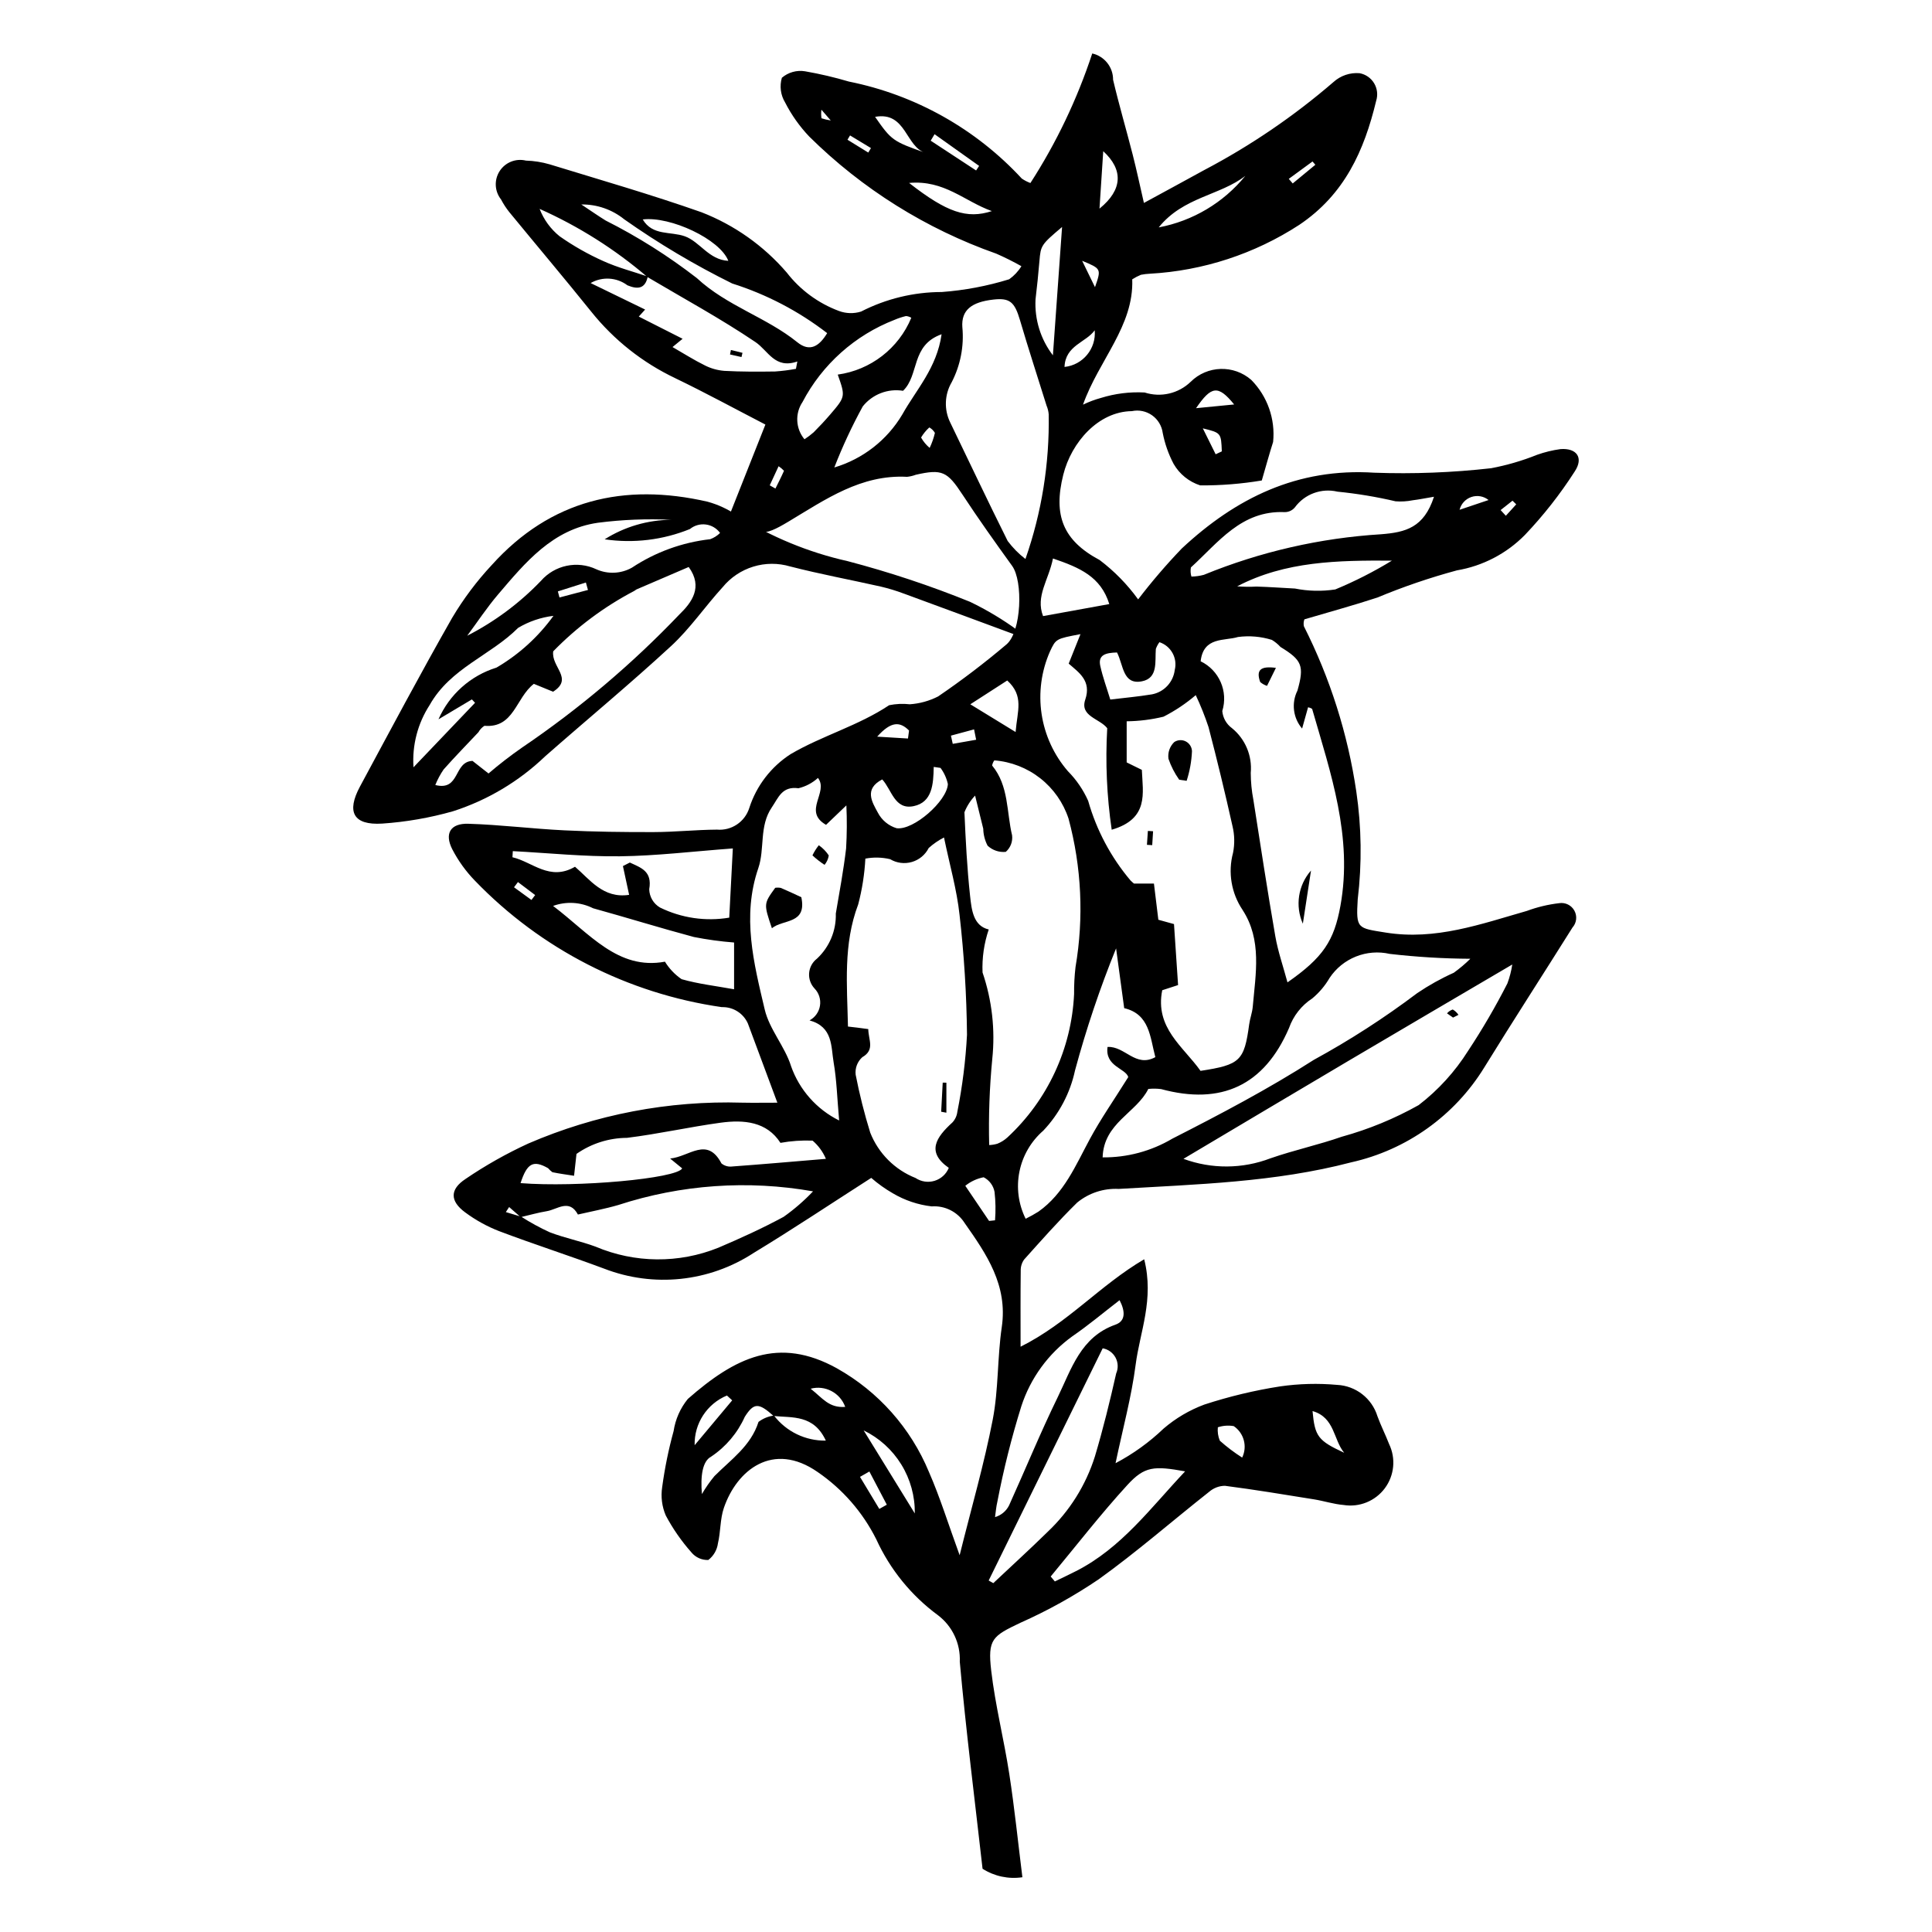
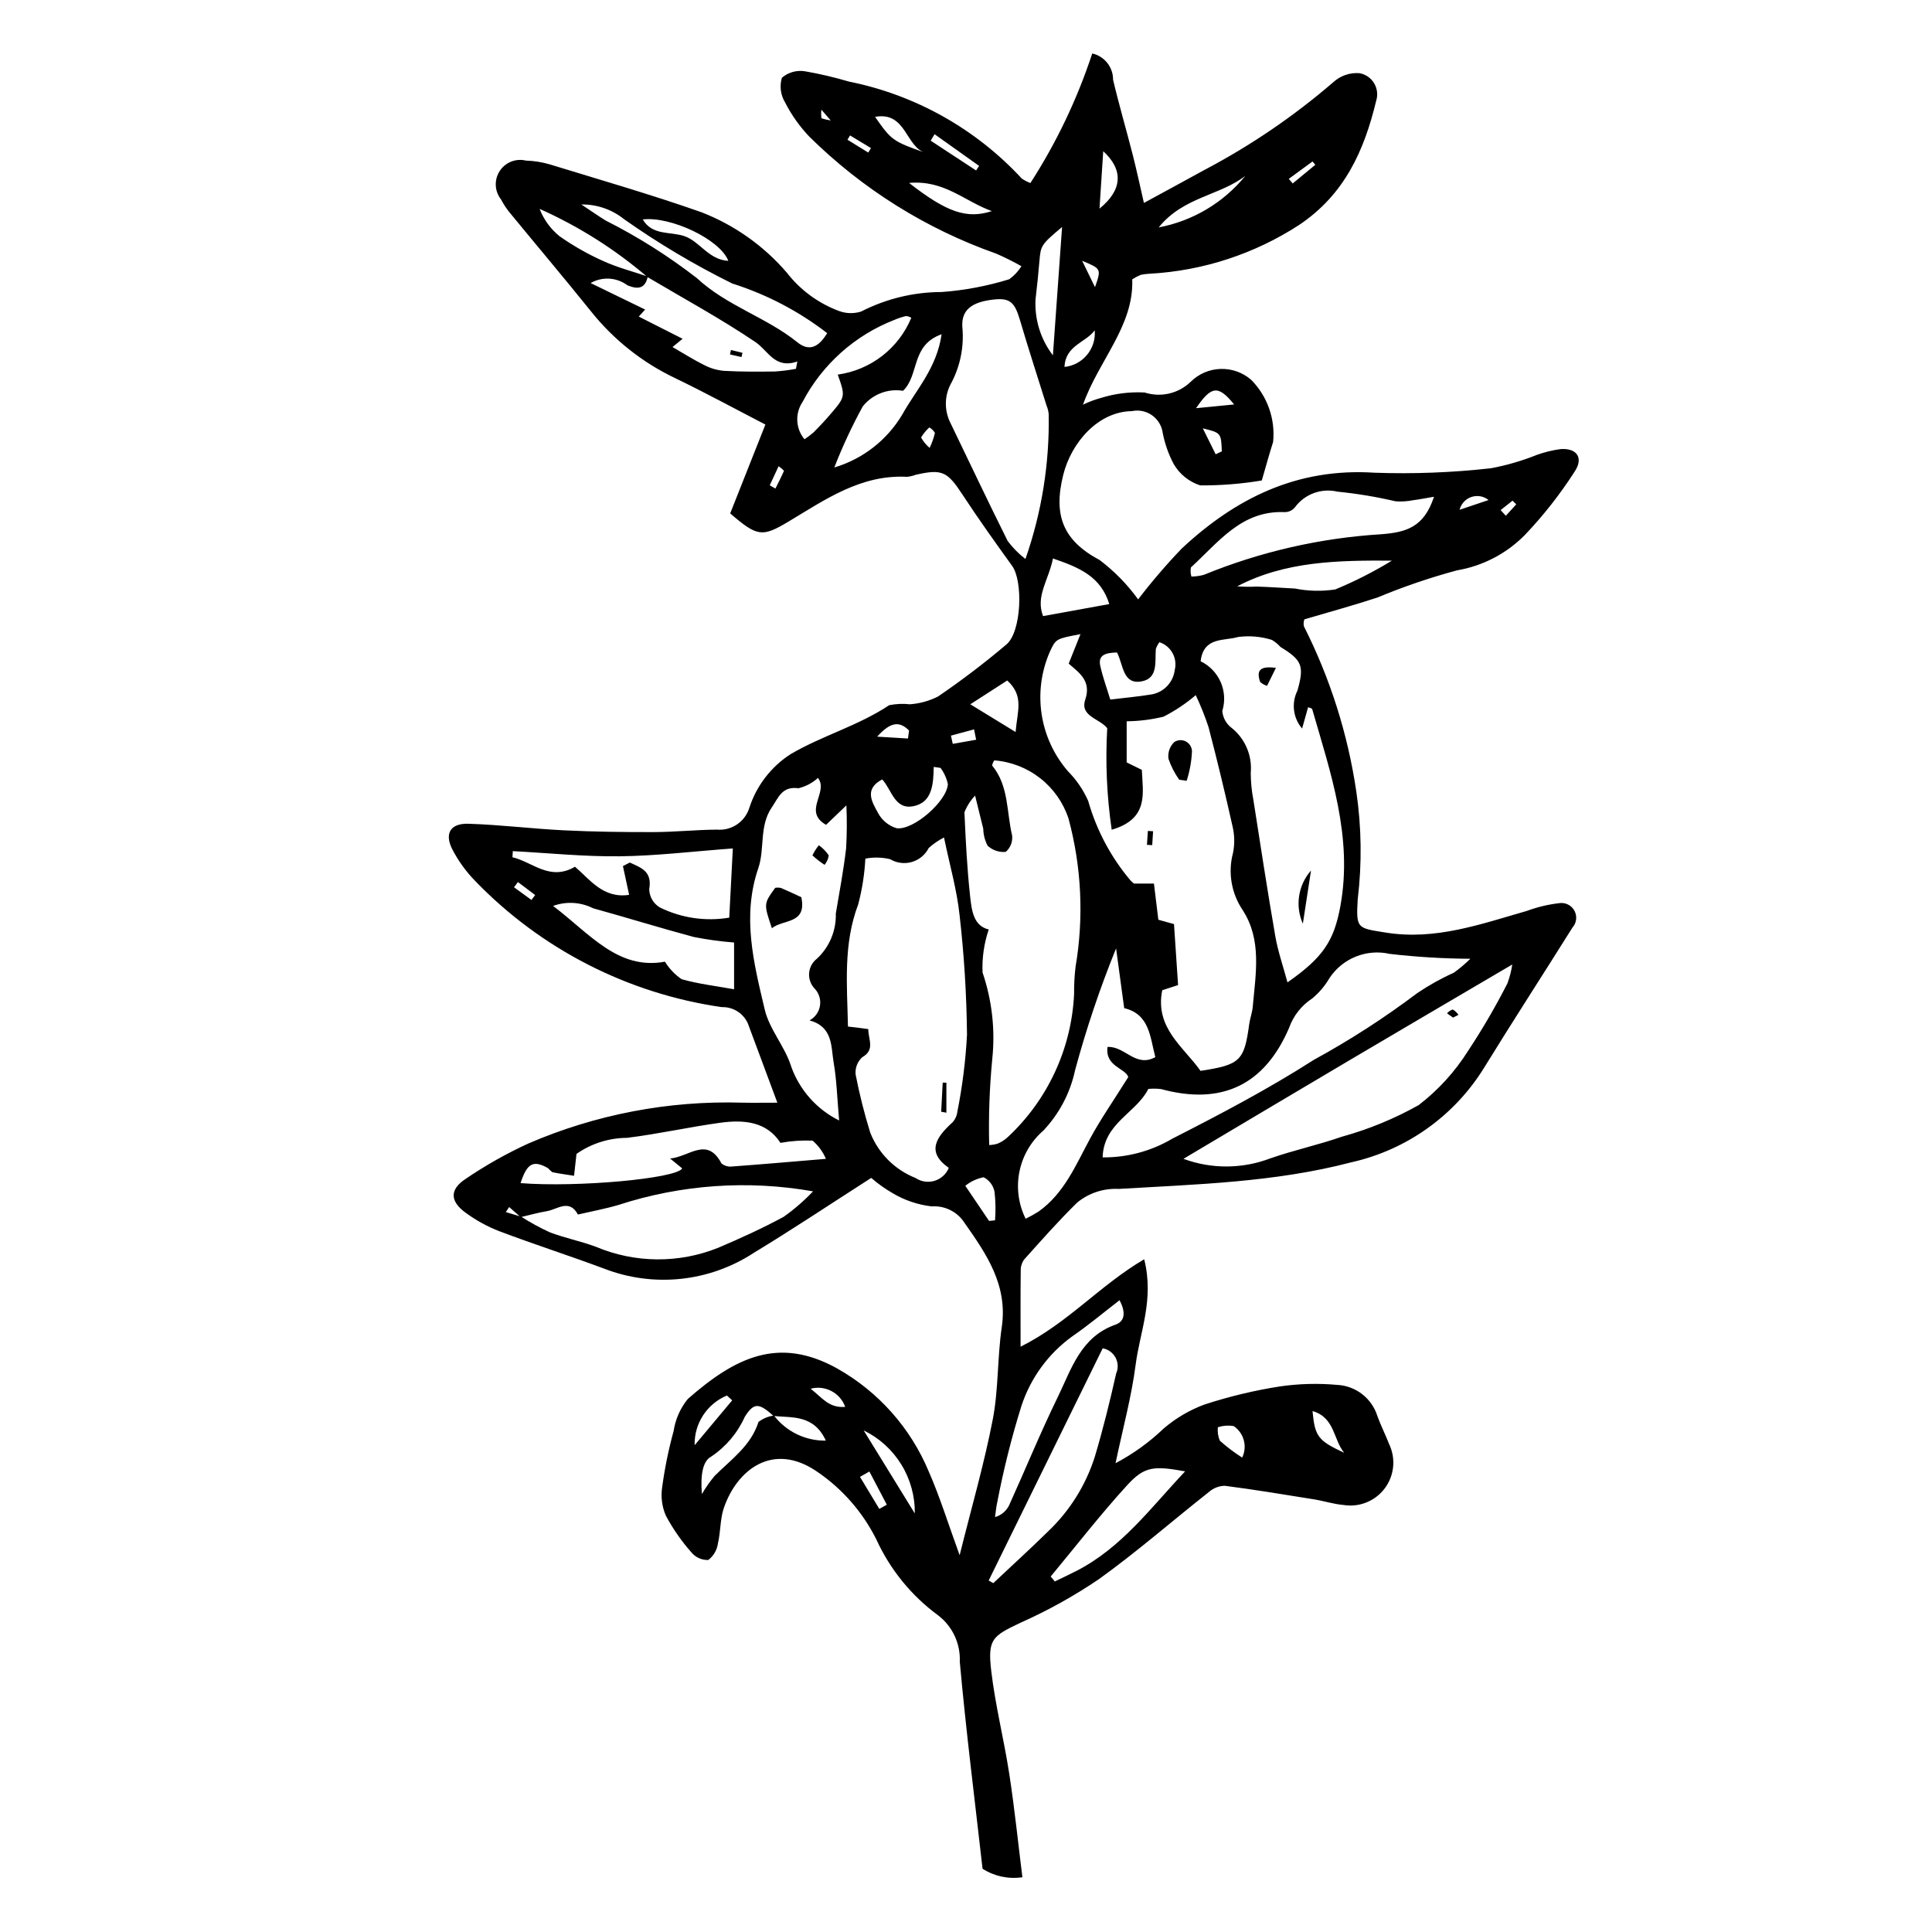
<svg xmlns="http://www.w3.org/2000/svg" fill="#000000" width="800px" height="800px" version="1.1" viewBox="144 144 512 512">
  <g>
    <path d="m414.47 500.89c12.637-6.332 20.926-16.219 32.75-23.172 2.691 10.656-1.137 19.238-2.258 27.902-1.109 8.586-3.418 17.02-5.332 26.145v-0.004c4.668-2.461 8.965-5.562 12.777-9.211 3.184-2.723 6.824-4.863 10.75-6.324 6.562-2.144 13.289-3.758 20.113-4.82 4.988-0.715 10.043-0.852 15.062-0.398 4.961 0.238 9.238 3.562 10.703 8.309 0.902 2.492 2.121 4.867 3.078 7.344h-0.004c1.848 3.816 1.414 8.344-1.117 11.746-2.535 3.398-6.75 5.106-10.934 4.43-2.633-0.219-5.207-1.07-7.832-1.492-7.856-1.266-15.707-2.57-23.598-3.59-1.535 0.012-3.016 0.574-4.176 1.578-9.77 7.707-19.164 15.926-29.254 23.176-6.578 4.461-13.539 8.324-20.805 11.555-7.367 3.508-8.688 4.305-7.715 12.664 1.074 9.203 3.387 18.254 4.797 27.426 1.391 9.051 2.324 18.176 3.469 27.34l0.004-0.004c-3.68 0.551-7.43-0.25-10.562-2.25-2.09-18.504-4.398-36.656-6.035-54.871 0.211-4.793-1.938-9.383-5.75-12.293-7.082-5.203-12.719-12.133-16.371-20.129-3.582-7.168-8.93-13.309-15.539-17.84-11.855-8.254-21.43-0.523-24.863 9.516-1.016 2.969-0.828 6.324-1.574 9.414l0.004-0.004c-0.242 1.738-1.156 3.312-2.547 4.379-1.723 0.066-3.375-0.676-4.473-2.004-2.641-2.984-4.926-6.266-6.797-9.781-1.02-2.379-1.352-4.996-0.953-7.555 0.676-5 1.684-9.949 3.023-14.812 0.473-3.129 1.773-6.074 3.773-8.527 12.531-10.992 24.031-16.688 39.539-8.098l-0.004 0.004c10.965 6.156 19.543 15.82 24.355 27.438 2.938 6.703 5.102 13.742 8.141 22.074 3.141-12.633 6.5-24.191 8.773-35.957 1.551-8.016 1.199-16.383 2.391-24.492 1.629-11.105-4.039-19.344-9.852-27.605-1.879-2.953-5.223-4.637-8.711-4.391-3.633-0.418-7.137-1.598-10.285-3.457-2.043-1.176-3.969-2.547-5.742-4.094-10.648 6.82-20.762 13.582-31.152 19.879-11.781 7.703-26.555 9.25-39.676 4.156-9.195-3.434-18.555-6.434-27.734-9.906h-0.004c-3.223-1.246-6.262-2.926-9.039-4.984-4.062-2.984-4.113-6.109 0.086-8.859v-0.004c5.269-3.586 10.832-6.723 16.625-9.387 17.879-7.719 37.234-11.418 56.699-10.832 2.852 0.059 5.707 0.008 9.316 0.008-2.883-7.738-5.352-14.363-7.812-20.988-1.203-2.719-3.934-4.438-6.906-4.336-24.922-3.586-47.941-15.371-65.418-33.496-2.41-2.477-4.441-5.297-6.027-8.363-2.102-4.16-0.477-6.879 4.266-6.738 8.477 0.254 16.926 1.332 25.406 1.742 7.906 0.387 15.832 0.488 23.746 0.465 5.582-0.016 11.16-0.613 16.746-0.652h-0.004c3.844 0.332 7.402-2.051 8.562-5.731 1.898-5.898 5.785-10.953 10.996-14.301 8.367-4.894 17.906-7.496 26.07-12.941 1.801-0.367 3.644-0.449 5.473-0.246 2.617-0.176 5.172-0.883 7.508-2.078 6.285-4.281 12.336-8.891 18.137-13.805 3.957-3.379 4.414-16.719 1.477-20.789-4.488-6.219-8.945-12.473-13.152-18.883-4.019-6.125-5.367-6.863-12.375-5.269-0.746 0.281-1.523 0.465-2.316 0.547-12.199-0.656-21.617 5.988-31.359 11.824-7.039 4.219-8.316 4.07-15.516-2.129 3.023-7.637 6.199-15.652 9.328-23.547-8.012-4.141-15.828-8.406-23.84-12.262v-0.004c-8.672-4.113-16.297-10.141-22.297-17.633-7.144-8.887-14.508-17.598-21.742-26.414-0.828-1.043-1.559-2.16-2.176-3.34-1.715-2.164-1.867-5.18-0.379-7.504 1.492-2.324 4.293-3.445 6.977-2.793 2.125 0.059 4.231 0.395 6.269 0.988 13.453 4.129 26.988 8.027 40.254 12.699 8.727 3.391 16.484 8.879 22.59 15.977 3.578 4.633 8.387 8.164 13.879 10.199 1.871 0.688 3.914 0.738 5.816 0.145 6.625-3.398 13.961-5.176 21.406-5.184 6.059-0.449 12.043-1.582 17.848-3.375 1.301-0.926 2.406-2.102 3.242-3.465-2.16-1.219-4.379-2.328-6.648-3.32-18.609-6.559-35.539-17.156-49.57-31.027-2.562-2.691-4.723-5.742-6.41-9.051-1.191-1.961-1.5-4.332-0.855-6.535 1.699-1.457 3.961-2.086 6.168-1.715 3.922 0.684 7.797 1.594 11.613 2.723 17.594 3.531 33.621 12.527 45.805 25.703 0.711 0.484 1.477 0.883 2.281 1.18 6.902-10.699 12.406-22.238 16.387-34.332 3.25 0.734 5.547 3.633 5.523 6.965 1.57 6.66 3.508 13.234 5.203 19.867 1.02 3.981 1.867 8.004 2.969 12.777 5.481-2.984 10.773-5.844 16.043-8.746h0.004c12.242-6.445 23.711-14.258 34.188-23.293 1.883-1.703 4.383-2.555 6.914-2.344 1.609 0.293 3.016 1.262 3.856 2.664 0.844 1.406 1.039 3.102 0.543 4.66-3.172 13.203-8.371 24.805-20.379 32.867-11.84 7.703-25.492 12.168-39.598 12.949-0.793 0.035-1.586 0.133-2.367 0.285-0.801 0.332-1.57 0.734-2.301 1.203 0.465 12.371-8.859 21.406-13.043 33.207v0.004c1.523-0.734 3.109-1.332 4.738-1.777 3.75-1.168 7.676-1.656 11.594-1.445 4.277 1.379 8.965 0.293 12.195-2.828 4.391-4.359 11.406-4.578 16.062-0.508 4.285 4.344 6.41 10.375 5.789 16.445-0.992 3.094-1.84 6.234-3 10.207-5.394 0.902-10.855 1.34-16.324 1.301-2.977-0.961-5.488-2.992-7.047-5.703-1.352-2.57-2.32-5.324-2.879-8.176-0.246-1.887-1.27-3.59-2.824-4.691-1.555-1.102-3.5-1.504-5.363-1.105-8.887 0.102-16.02 8.262-18.172 16.855-2.691 10.746-0.082 17.422 9.633 22.602v-0.004c3.902 2.953 7.344 6.469 10.207 10.434 3.602-4.711 7.469-9.219 11.578-13.5 14.305-13.348 30.637-21.395 51.023-20.07 10.328 0.367 20.668-0.031 30.938-1.188 4.172-0.785 8.258-1.98 12.195-3.562 2.004-0.711 4.074-1.215 6.18-1.504 4.293-0.336 6.211 2.269 3.785 5.93-3.856 6.012-8.277 11.641-13.199 16.816-4.867 4.945-11.172 8.23-18.012 9.387-7.18 1.938-14.227 4.344-21.09 7.203-6.285 2.07-12.684 3.805-19.336 5.777-0.219 0.586-0.266 1.223-0.137 1.832 6.949 13.75 11.637 28.531 13.887 43.77 1.395 9.473 1.523 19.09 0.379 28.598-0.477 7.875-0.09 7.598 7.426 8.809 13.207 2.125 25.211-2.258 37.449-5.754v-0.004c2.731-1.008 5.574-1.688 8.465-2.027 1.637-0.277 3.273 0.512 4.074 1.965 0.805 1.453 0.602 3.258-0.508 4.496-7.754 12.367-15.695 24.625-23.355 37.051-7.871 12.809-20.594 21.887-35.27 25.16-20.285 5.316-40.969 5.816-61.617 7.047-3.992-0.207-7.918 1.082-11.008 3.617-4.914 4.812-9.473 9.988-14.074 15.113-0.613 0.867-0.926 1.914-0.887 2.977-0.078 6.289-0.039 12.582-0.039 20.113zm-65.359 18.246v0.004c3.269 4.262 8.367 6.727 13.742 6.637-3.195-6.914-8.824-6.023-13.84-6.523-3.938-3.547-5.227-3.578-7.637 0.215-1.918 4.277-5 7.93-8.895 10.539-2.336 1.211-2.871 5.125-2.469 9.938 0.973-1.676 2.082-3.269 3.32-4.762 4.371-4.394 9.645-7.969 11.68-14.367 1.195-0.91 2.609-1.488 4.098-1.676zm-33.551-301.73v0.004c-8.594-7.363-18.215-13.445-28.555-18.051 1.094 2.836 2.918 5.336 5.285 7.246 3.652 2.566 7.543 4.777 11.621 6.594 3.762 1.711 7.82 2.754 11.75 4.09-0.691 3.332-2.742 3.418-5.383 2.32v0.004c-2.84-2.133-6.676-2.367-9.754-0.598 4.805 2.336 9.617 4.676 14.441 7.019l-1.68 1.863c4.008 2.031 7.68 3.891 11.613 5.883l-2.672 2.191c3.094 1.781 5.738 3.473 8.539 4.844v0.004c1.617 0.824 3.383 1.32 5.195 1.465 4.469 0.242 8.957 0.23 13.434 0.164 1.859-0.125 3.707-0.363 5.539-0.703l0.371-1.949c-5.973 2.078-7.691-2.848-11.125-5.16-9.219-6.215-19.035-11.547-28.621-17.227zm-33.57 249.15-3.066-2.68-0.871 1.336 4.055 1.219 0.004-0.004c2.43 1.555 4.961 2.938 7.586 4.141 3.945 1.512 8.148 2.336 12.113 3.797 10.387 4.406 22.094 4.512 32.559 0.293 5.852-2.496 11.664-5.137 17.254-8.16l0.004 0.004c2.828-2 5.453-4.269 7.836-6.781-17.238-3.051-34.965-1.809-51.609 3.617-3.516 1.027-7.133 1.691-10.703 2.523-2.305-4.269-5.438-1.348-8.234-0.887-2.332 0.383-4.617 1.043-6.926 1.582zm156.62-102.67c-1.301-8.906-1.699-17.922-1.184-26.906-1.988-2.566-7.32-3.137-5.82-7.574 1.684-5-1.672-7.16-4.394-9.539l3.125-7.812c-6.512 1.23-6.512 1.23-8.082 4.59-2.293 5.195-3.062 10.938-2.223 16.555 0.844 5.613 3.258 10.875 6.973 15.172 2.25 2.273 4.07 4.938 5.371 7.859 2.199 7.754 6.027 14.949 11.23 21.109 0.336 0.348 0.723 0.648 0.91 0.816h5.289c0.438 3.598 0.816 6.68 1.168 9.586l4.148 1.148c0.387 5.754 0.73 10.934 1.082 16.164l-4.199 1.367c-2 9.992 5.594 14.934 10.148 21.367 10.516-1.609 11.586-2.652 12.895-12.332 0.215-1.574 0.812-3.109 0.949-4.684 0.758-8.715 2.484-17.656-2.695-25.617l0.004-0.004c-3-4.445-3.926-9.973-2.535-15.152 0.461-2.332 0.414-4.734-0.141-7.043-1.961-8.797-4.078-17.555-6.359-26.277-0.957-2.887-2.086-5.711-3.383-8.461-2.613 2.231-5.481 4.148-8.543 5.711-3.195 0.773-6.473 1.184-9.762 1.219v10.895l4.019 1.977c0.254 6.184 1.945 12.965-7.992 15.867zm-65.281 7.656c-0.215 4.094-0.852 8.156-1.895 12.125-4.016 10.578-2.941 21.383-2.715 32.379 1.008 0.117 1.738 0.195 2.465 0.285 0.945 0.117 1.891 0.25 2.918 0.387 0.035 2.906 1.828 5.469-1.586 7.453h-0.004c-1.297 1.172-1.953 2.898-1.754 4.637 1.008 5.188 2.301 10.316 3.867 15.367 2.172 5.484 6.516 9.832 12.004 12.004 1.48 0.992 3.332 1.27 5.039 0.75 1.711-0.52 3.094-1.781 3.769-3.434-6.07-4.219-3.301-8.145 0.926-12.004l0.004 0.004c0.738-0.785 1.207-1.781 1.336-2.848 1.34-6.734 2.195-13.559 2.559-20.414-0.105-10.621-0.766-21.227-1.973-31.777-0.711-6.656-2.606-13.188-4.121-20.52h0.004c-1.469 0.754-2.832 1.695-4.059 2.797-0.91 1.801-2.531 3.144-4.469 3.703-1.941 0.562-4.027 0.289-5.758-0.746-2.152-0.508-4.387-0.559-6.559-0.148zm32.812 75.91v-0.004c0.738-0.02 1.473-0.141 2.18-0.355 0.984-0.391 1.887-0.961 2.668-1.676 10.637-9.863 16.98-23.508 17.656-38-0.023-2.387 0.102-4.773 0.379-7.148 2.234-13.09 1.602-26.516-1.855-39.34-1.391-4.223-4-7.941-7.496-10.684-3.5-2.746-7.731-4.394-12.164-4.738-0.297 0.406-0.496 0.871-0.586 1.363 4.465 5.402 3.793 12.297 5.297 18.531h-0.004c0.195 1.641-0.434 3.269-1.676 4.352-1.77 0.176-3.523-0.426-4.82-1.641-0.723-1.387-1.117-2.926-1.148-4.492-0.582-2.438-1.195-4.863-2.164-8.777-1.211 1.277-2.168 2.777-2.824 4.414 0.324 7.387 0.695 14.781 1.492 22.129 0.41 3.801 0.871 7.984 4.949 8.934-1.242 3.664-1.801 7.523-1.641 11.391 2.512 7.371 3.391 15.203 2.574 22.949-0.73 7.574-1.004 15.184-0.816 22.789zm82.93-110.38c-2.398-2.797-2.887-6.766-1.234-10.059 1.848-6.535 1.23-8.07-4.5-11.562v-0.004c-0.668-0.73-1.434-1.363-2.281-1.871-2.898-0.902-5.961-1.164-8.973-0.766-3.562 1.102-9.164-0.16-9.902 6.438 4.91 2.367 7.352 7.977 5.734 13.184 0.16 1.809 1.09 3.457 2.555 4.527 3.539 2.875 5.41 7.328 4.988 11.871 0.012 2.391 0.242 4.777 0.695 7.129 1.887 12.055 3.727 24.121 5.812 36.141 0.703 4.043 2.078 7.965 3.227 12.238 9.488-6.606 12.348-11.039 14.031-20.285 3.32-18.25-2.582-35.148-7.5-52.199-0.328-0.207-0.691-0.352-1.07-0.422zm-122.69 103.87c-0.535-6.004-0.652-10.73-1.453-15.34-0.738-4.242-0.113-9.449-6.394-11.191 1.48-0.793 2.504-2.234 2.766-3.894 0.262-1.66-0.27-3.348-1.438-4.555-1.035-1.102-1.559-2.586-1.438-4.094 0.121-1.504 0.875-2.891 2.074-3.809 3.312-3.082 5.137-7.441 5-11.965 0.977-5.738 2.043-11.473 2.727-17.25 0.223-3.801 0.246-7.606 0.07-11.406l-5.387 5.152c-6.273-3.602 0.789-8.633-2.141-12.43-1.465 1.332-3.246 2.273-5.172 2.734-4.363-0.598-5.293 2.484-7.062 5.074-3.387 4.949-1.812 10.961-3.57 16.086-4.402 12.836-1.199 25.203 1.695 37.48 1.238 5.254 5.336 9.785 6.981 15.008l-0.004 0.004c2.211 6.273 6.785 11.438 12.746 14.395zm91.25 10.16c7.445 2.746 15.633 2.699 23.043-0.133 6.234-2.172 12.742-3.562 18.973-5.746l0.004 0.004c7.082-1.957 13.902-4.766 20.309-8.363 5.191-3.984 9.629-8.859 13.113-14.398 3.801-5.75 7.273-11.707 10.402-17.848 0.602-1.625 1.039-3.305 1.293-5.016-15.281 8.984-29.371 17.234-43.426 25.543-14.348 8.48-28.664 17.02-43.711 25.957zm-41.875-158.96-0.004-0.004c4.309-12.316 6.394-25.297 6.164-38.344-0.062-0.789-0.254-1.566-0.566-2.297-2.352-7.547-4.816-15.062-7.043-22.648-1.41-4.797-2.676-5.957-7.027-5.465-5.828 0.656-8.559 2.793-8.25 7.328h0.004c0.477 5.035-0.508 10.098-2.832 14.59-1.91 3.269-2.051 7.281-0.375 10.68 5.062 10.465 10.02 20.984 15.215 31.383 1.344 1.801 2.93 3.406 4.711 4.773zm117.9 105.94c-7.141-0.039-14.277-0.473-21.371-1.293-2.984-0.68-6.109-0.434-8.953 0.703-2.844 1.137-5.273 3.109-6.973 5.66-1.199 2.062-2.75 3.898-4.582 5.43-2.871 1.867-5.043 4.633-6.18 7.867-6.555 15.211-17.953 20.5-33.91 16.164v0.004c-1.117-0.145-2.254-0.156-3.375-0.035-3.16 6.363-11.824 8.988-12.105 18.133h-0.004c6.492 0.066 12.879-1.648 18.465-4.953 12.758-6.5 25.402-13.141 37.508-20.891 9.551-5.215 18.703-11.125 27.391-17.676 3.074-2.082 6.316-3.891 9.703-5.41 1.555-1.121 3.019-2.359 4.387-3.703zm-90.652 31.348c-0.715-2.34-6.219-2.793-5.496-7.981 4.644-0.254 7.394 5.574 12.668 2.703-1.426-5.375-1.512-11.383-8.254-12.984-0.77-5.668-1.457-10.754-2.148-15.84v0.004c-4.285 10.547-7.918 21.352-10.883 32.344-1.285 5.992-4.199 11.516-8.414 15.961-3.254 2.828-5.477 6.652-6.32 10.875-0.848 4.223-0.266 8.609 1.648 12.469 1.168-0.57 2.301-1.203 3.398-1.891 6.805-4.816 9.852-12.262 13.629-19.258 2.832-5.246 6.269-10.164 10.172-16.402zm-80.133 21.672c-0.785-1.859-1.992-3.512-3.523-4.824-2.856-0.113-5.711 0.082-8.523 0.59-3.598-5.617-9.641-6.191-15.898-5.336-8.293 1.133-16.488 2.992-24.793 4.012v-0.004c-4.781 0.031-9.441 1.512-13.359 4.254-0.266 2.398-0.457 4.098-0.645 5.797-1.914-0.301-3.844-0.547-5.738-0.945h-0.004c-0.418-0.312-0.801-0.672-1.141-1.066-3.934-2.231-5.574-1.332-7.297 3.957 14.977 1.184 41.379-1.203 42.836-3.902l-3.195-2.613c5.106-0.473 9.785-5.941 13.605 1.301l-0.004-0.004c0.816 0.668 1.871 0.957 2.91 0.805 7.824-0.57 15.641-1.258 24.77-2.019zm161.15-175.46c-2.336 0.395-4.004 0.738-5.684 0.941l-0.004 0.004c-1.48 0.289-3 0.379-4.504 0.262-5.066-1.188-10.203-2.039-15.379-2.555-4.258-1.008-8.711 0.633-11.297 4.164-0.66 0.801-1.645 1.262-2.684 1.258-11.492-0.508-17.613 8.055-24.871 14.66-0.145 0.809-0.098 1.637 0.141 2.422 1.109-0.02 2.211-0.176 3.285-0.461 14.957-6.125 30.82-9.758 46.953-10.754 6.531-0.508 11.383-1.75 14.043-9.941zm-214.94 97.871 1.832-0.934c2.871 1.367 5.992 2.223 5.137 7.09 0.051 1.992 1.121 3.812 2.836 4.824 5.691 2.801 12.117 3.742 18.371 2.691 0.305-5.875 0.609-11.746 0.949-18.34-10.574 0.781-20.234 1.969-29.91 2.082-9.461 0.113-18.93-0.867-28.398-1.367l-0.094 1.621c5.293 1.215 9.875 6.43 16.578 2.516 3.91 3.34 7.465 8.5 14.344 7.445-0.613-2.848-1.129-5.238-1.645-7.629zm96.926 189.34 1.223 0.695c4.801-4.516 9.672-8.957 14.379-13.57v-0.004c5.824-5.484 10.148-12.375 12.551-20.008 2.168-7.254 3.977-14.629 5.641-22.016h0.004c0.582-1.352 0.512-2.891-0.184-4.188-0.699-1.293-1.949-2.195-3.398-2.449-10.129 20.625-20.172 41.082-30.215 61.539zm-67.469-169.08c-3.578-0.277-7.141-0.766-10.66-1.461-8.941-2.394-17.789-5.148-26.715-7.617v-0.004c-3.297-1.652-7.129-1.875-10.594-0.613 9.738 7.352 17.168 17.078 29.648 14.777 1.129 1.84 2.633 3.418 4.414 4.637 4.387 1.254 8.984 1.785 13.906 2.672zm102.16 94.789c-4.269 3.285-8.25 6.648-12.527 9.574l-0.004 0.004c-6.348 4.582-11.074 11.062-13.5 18.508-2.594 8.309-4.715 16.762-6.356 25.312-0.32 1.336-0.422 2.727-0.621 4.09h-0.004c1.625-0.469 2.977-1.598 3.727-3.109 4.328-9.543 8.293-19.258 12.887-28.668 3.633-7.449 6.082-15.977 15.297-19.223 2.742-0.969 2.621-3.551 1.102-6.488zm-18.258 73.23 1.105 1.305c1.863-0.906 3.738-1.789 5.586-2.727 12.062-6.117 19.867-16.848 28.934-26.445-8.203-1.48-10.73-1.379-15.285 3.594-7.121 7.781-13.594 16.152-20.34 24.273zm-59.234-329.51c-7.547-5.824-16.062-10.273-25.152-13.148-9.965-4.922-19.535-10.609-28.625-17.012-3.215-2.602-7.242-3.992-11.379-3.941 2.613 1.73 4.492 3.051 6.445 4.254 8.52 4.293 16.605 9.398 24.148 15.238 8.023 7.453 18.43 10.379 26.668 17.035 3.266 2.641 5.781 1.102 7.894-2.426zm-6.016 28.129c0.855-0.559 1.672-1.176 2.441-1.852 1.5-1.5 2.953-3.055 4.336-4.664 4.106-4.785 4.09-4.801 2.043-10.625 8.711-1.203 16.129-6.938 19.492-15.059-0.43-0.258-0.91-0.414-1.406-0.457-1.031 0.246-2.043 0.578-3.016 0.996-10.504 4.07-19.176 11.812-24.406 21.789-2.039 3.039-1.828 7.059 0.516 9.871zm7.91 7.473c7.562-2.246 13.996-7.262 18.02-14.047 3.66-6.551 9.148-12.316 10.41-21.258-8.211 2.922-5.848 10.801-10.215 14.984-4.047-0.652-8.129 0.934-10.68 4.141-2.859 5.223-5.379 10.629-7.535 16.18zm147.77 24.688c-14.312-0.086-28.23 0.125-40.996 6.805l0.004 0.004c1.695 0.137 3.394 0.16 5.094 0.066 3.398 0.09 6.793 0.355 10.191 0.52 3.523 0.703 7.141 0.785 10.695 0.242 5.191-2.152 10.215-4.707 15.012-7.637zm-89.824-0.57c-1.16 5.785-4.664 9.965-2.629 15.27l17.555-3.188c-2.266-7.285-7.828-9.656-14.926-12.082zm16.98 24.91c-3.012 0.078-5.098 0.613-4.438 3.586 0.668 3 1.742 5.906 2.648 8.887 3.789-0.461 7.406-0.773 10.973-1.367l-0.004 0.004c3.234-0.582 5.715-3.207 6.113-6.469 0.781-3.141-0.988-6.352-4.059-7.371-0.406 0.551-0.727 1.156-0.953 1.797-0.266 3.324 0.66 7.723-3.688 8.574-5.098 1-4.875-4.293-6.598-7.637zm-14.57-112.76c-5.578 4.707-5.652 4.906-6 9.043-0.285 3.391-0.629 6.773-1.035 10.148v0.004c-0.273 5.328 1.359 10.582 4.606 14.816 0.848-11.879 1.602-22.445 2.43-34.012zm-47.66 146.4c-4.898 2.555-2.668 6.019-1.168 8.789 1.027 1.992 2.82 3.488 4.965 4.141 4.488 0.645 13.398-7.223 13.598-11.691l0.004 0.004c-0.336-1.555-1.004-3.016-1.949-4.293l-1.805-0.266c-0.078 4.594-0.387 9.391-5.336 10.402-5.035 1.031-5.777-4.34-8.309-7.086zm35.344-12.562c0.469-5.676 2.285-9.527-2.215-13.656l-9.785 6.309zm-28.223-145.51c9.996 7.805 15.316 9.613 21.93 7.461-7.262-2.586-12.57-8.301-21.93-7.461zm89.117-1.883c-6.703 5.231-16.453 5.562-22.969 13.668v-0.004c9.031-1.695 17.168-6.539 22.969-13.668zm-101.16 332.47c4.969 8.07 9.246 15.016 13.555 22.008 0.062-4.574-1.176-9.078-3.578-12.973-2.398-3.898-5.859-7.031-9.977-9.035zm-35.863-309.94c-2.219-5.738-15.359-11.867-22.68-10.973 2.609 4.406 7.394 3.109 11.18 4.473 3.973 1.434 6.324 6.223 11.5 6.5zm69.102 254.43 1.578-0.164c0.199-2.508 0.156-5.027-0.129-7.527-0.305-1.672-1.375-3.109-2.891-3.883-1.781 0.348-3.449 1.125-4.859 2.262 2.535 3.746 4.418 6.531 6.301 9.312zm-68.078 47.547-1.391-1.281c-5.301 2.199-8.703 7.43-8.559 13.168 3.316-3.965 6.633-7.926 9.949-11.887zm51.371-330.55c-5.465-1.457-5.164-11.098-13.504-9.59 4.328 6.215 4.676 6.492 13.504 9.59zm45.969 14.73c6.195-5.027 6.316-10.328 0.992-15.219-0.301 4.59-0.633 9.719-0.992 15.219zm56.457 318.66c0.621 6.723 1.445 7.84 8.391 11.055-2.891-3.453-2.453-9.352-8.391-11.055zm-20.773-266.76c-4.281-5.269-6.066-4.883-10.094 0.988zm2.125 279.09c1.43-2.949 0.477-6.5-2.234-8.34-1.41-0.242-2.856-0.137-4.211 0.309-0.125 1.215 0.059 2.438 0.531 3.562 1.848 1.648 3.824 3.141 5.914 4.469zm-39.078-298.75c-2.285 3.242-7.781 3.969-8 9.719 4.871-0.516 8.43-4.84 8-9.719zm-59.715 302.44-2.484 1.422 5.117 8.492 1.988-1.117c-1.543-2.934-3.082-5.867-4.621-8.797zm17.277-354.4-1.023 1.719c4.012 2.629 8.02 5.262 12.031 7.891l0.801-1.207zm-23.68 337.28c-1.336-3.742-5.32-5.84-9.164-4.82 3.199 2.504 4.816 5.129 9.164 4.82zm16.633-177.13 0.285-2.117c-2.41-2.422-4.758-2.496-8.445 1.621zm81.539-75.328 1.633-0.766c-0.191-4.91-0.191-4.91-5.035-6.102 1.367 2.758 2.387 4.812 3.402 6.867zm-63.473 75.652-0.551-2.746-6.129 1.656 0.48 2.18zm31.496-119.94c1.691-4.863 1.691-4.863-3.406-6.988 1.348 2.766 2.238 4.59 3.406 6.988zm104.3 56.414c-1.277-1.027-2.992-1.332-4.547-0.809-1.555 0.523-2.734 1.805-3.133 3.394zm-45.906-88.848-0.75-0.871-6.289 4.606 1.043 1.215c2-1.648 3.996-3.297 5.996-4.949zm-144.59 84.953 1.508 0.852c0.773-1.562 1.574-3.113 2.273-4.711v0.004c-0.43-0.461-0.91-0.863-1.434-1.207zm42.379-9.922c0.609-1.27 1.074-2.602 1.391-3.977-0.355-0.605-0.867-1.105-1.477-1.449-0.859 0.777-1.598 1.68-2.188 2.676 0.582 1.047 1.355 1.98 2.273 2.75zm-21.098-82.805-0.68 1.137 5.512 3.402 0.711-1.188c-1.848-1.117-3.695-2.234-5.543-3.352zm172.41 99.285 1.383 1.508 2.754-3.027-0.984-0.973zm-256.84 103.32 0.98-1.297-4.559-3.445-1.039 1.383zm76.84-209.43h0.004c-0.098 0.758-0.09 1.523 0.02 2.277 0.801 0.258 1.621 0.453 2.453 0.582z" />
-     <path d="m413.17 312.25c-9.883-3.652-19.758-7.324-29.652-10.945v0.004c-1.988-0.75-4.023-1.367-6.09-1.855-8.004-1.805-16.086-3.293-24.027-5.34v0.004c-3.191-0.949-6.594-0.934-9.777 0.047-3.184 0.977-6.008 2.875-8.117 5.449-4.656 5.094-8.594 10.918-13.633 15.57-10.887 10.047-22.312 19.5-33.445 29.285h0.004c-6.93 6.633-15.277 11.605-24.41 14.531-6.121 1.738-12.406 2.832-18.758 3.262-7.621 0.465-9.508-3.062-5.856-9.844 8.055-14.949 16.02-29.945 24.422-44.699v0.004c2.992-5.031 6.512-9.723 10.504-14 15.57-17.27 35.055-21.855 57.207-16.758h-0.004c2.82 0.777 5.484 2.027 7.883 3.699 8.973 5.652 18.848 9.723 29.199 12.043 11.031 2.894 21.867 6.492 32.438 10.777 4.473 2.152 8.734 4.711 12.742 7.641zm-101.08-11.652c-7.961 4.168-15.207 9.574-21.48 16.008-0.598 4.16 5.481 7.199-0.039 10.707l-5.094-2.086c-4.812 3.715-5.242 11.793-13.098 11.117h0.004c-0.66 0.422-1.207 1.004-1.586 1.691-3.086 3.285-6.242 6.504-9.23 9.879-0.883 1.289-1.621 2.672-2.207 4.125 6.648 1.668 4.781-6.199 9.859-6.394l4.246 3.336h-0.004c2.852-2.441 5.828-4.738 8.91-6.883 15.113-10.246 29.09-22.07 41.695-35.277 3.215-3.121 6.34-7.223 2.445-12.562-4.777 2.051-9.316 4-13.852 5.953zm22.738-15.359c-0.895-1.234-2.258-2.043-3.766-2.238-1.512-0.199-3.035 0.234-4.219 1.199-7.152 2.906-14.957 3.848-22.598 2.723 5.285-3.34 11.398-5.129 17.648-5.168-6.492-0.312-12.996-0.047-19.438 0.781-12.008 1.715-19.223 10.512-26.465 19.008-2.945 3.457-5.461 7.281-8.172 10.934h-0.004c7.269-3.723 13.871-8.629 19.523-14.523 3.664-4.211 9.68-5.469 14.723-3.078 3.027 1.348 6.512 1.188 9.402-0.434 6.219-4.121 13.328-6.711 20.742-7.547 0.984-0.355 1.879-0.918 2.621-1.656zm-44.152 21.965c-3.309 0.395-6.496 1.48-9.359 3.184-7.328 7.34-17.922 10.637-23.438 20.426v0.004c-3.184 4.894-4.691 10.691-4.297 16.52 5.438-5.695 10.875-11.395 16.312-17.09l-0.84-0.895-8.852 5.273c2.894-6.578 8.504-11.578 15.371-13.703 5.938-3.469 11.082-8.145 15.102-13.719zm1.164-6.477 0.43 1.613 7.547-1.992-0.551-1.977z" />
    <path d="m456.5 350.63c-1.211-1.699-2.168-3.57-2.844-5.543-0.23-1.641 0.344-3.293 1.539-4.438 0.914-0.605 2.086-0.668 3.059-0.16 0.973 0.504 1.598 1.496 1.633 2.59-0.117 2.668-0.594 5.305-1.414 7.844z" />
    <path d="m449.58 364.29-0.23 3.684-1.398-0.086 0.25-3.684z" />
    <path d="m393.42 438.62 0.41-7.711 0.973 0.012v7.957z" />
    <path d="m491.43 374.7c-0.719 4.695-1.441 9.391-2.16 14.086h-0.004c-2.09-4.715-1.246-10.215 2.164-14.086z" />
    <path d="m482.13 320.99c-0.953 1.938-1.648 3.34-2.352 4.769-0.672-0.211-1.293-0.559-1.82-1.023-1.148-3.25 0.168-4.277 4.172-3.746z" />
    <path d="m356.36 381.77c1.52 7.234-4.824 5.769-7.801 8.219-2.184-6.477-2.184-6.477 0.879-10.707h-0.004c0.496-0.082 1.004-0.074 1.496 0.027 1.895 0.797 3.746 1.688 5.43 2.461z" />
    <path d="m360.99 368c1.047 0.723 1.945 1.641 2.644 2.703-0.141 0.918-0.531 1.777-1.121 2.492-1.137-0.746-2.211-1.582-3.207-2.508 0.457-0.953 1.023-1.855 1.684-2.688z" />
    <path d="m529.07 413.67-1.598-1.121c0.402-0.473 0.93-0.824 1.52-1.023 0.609 0.352 1.125 0.836 1.516 1.418z" />
    <path d="m337.7 236.75 3.066 0.754-0.262 1.117-3.039-0.68z" />
-     <path d="m301.49 300.21c1.664 2.273 0.855 3.812-2.469 5.519 0.828-2.231 1.367-3.684 1.902-5.137z" />
  </g>
</svg>